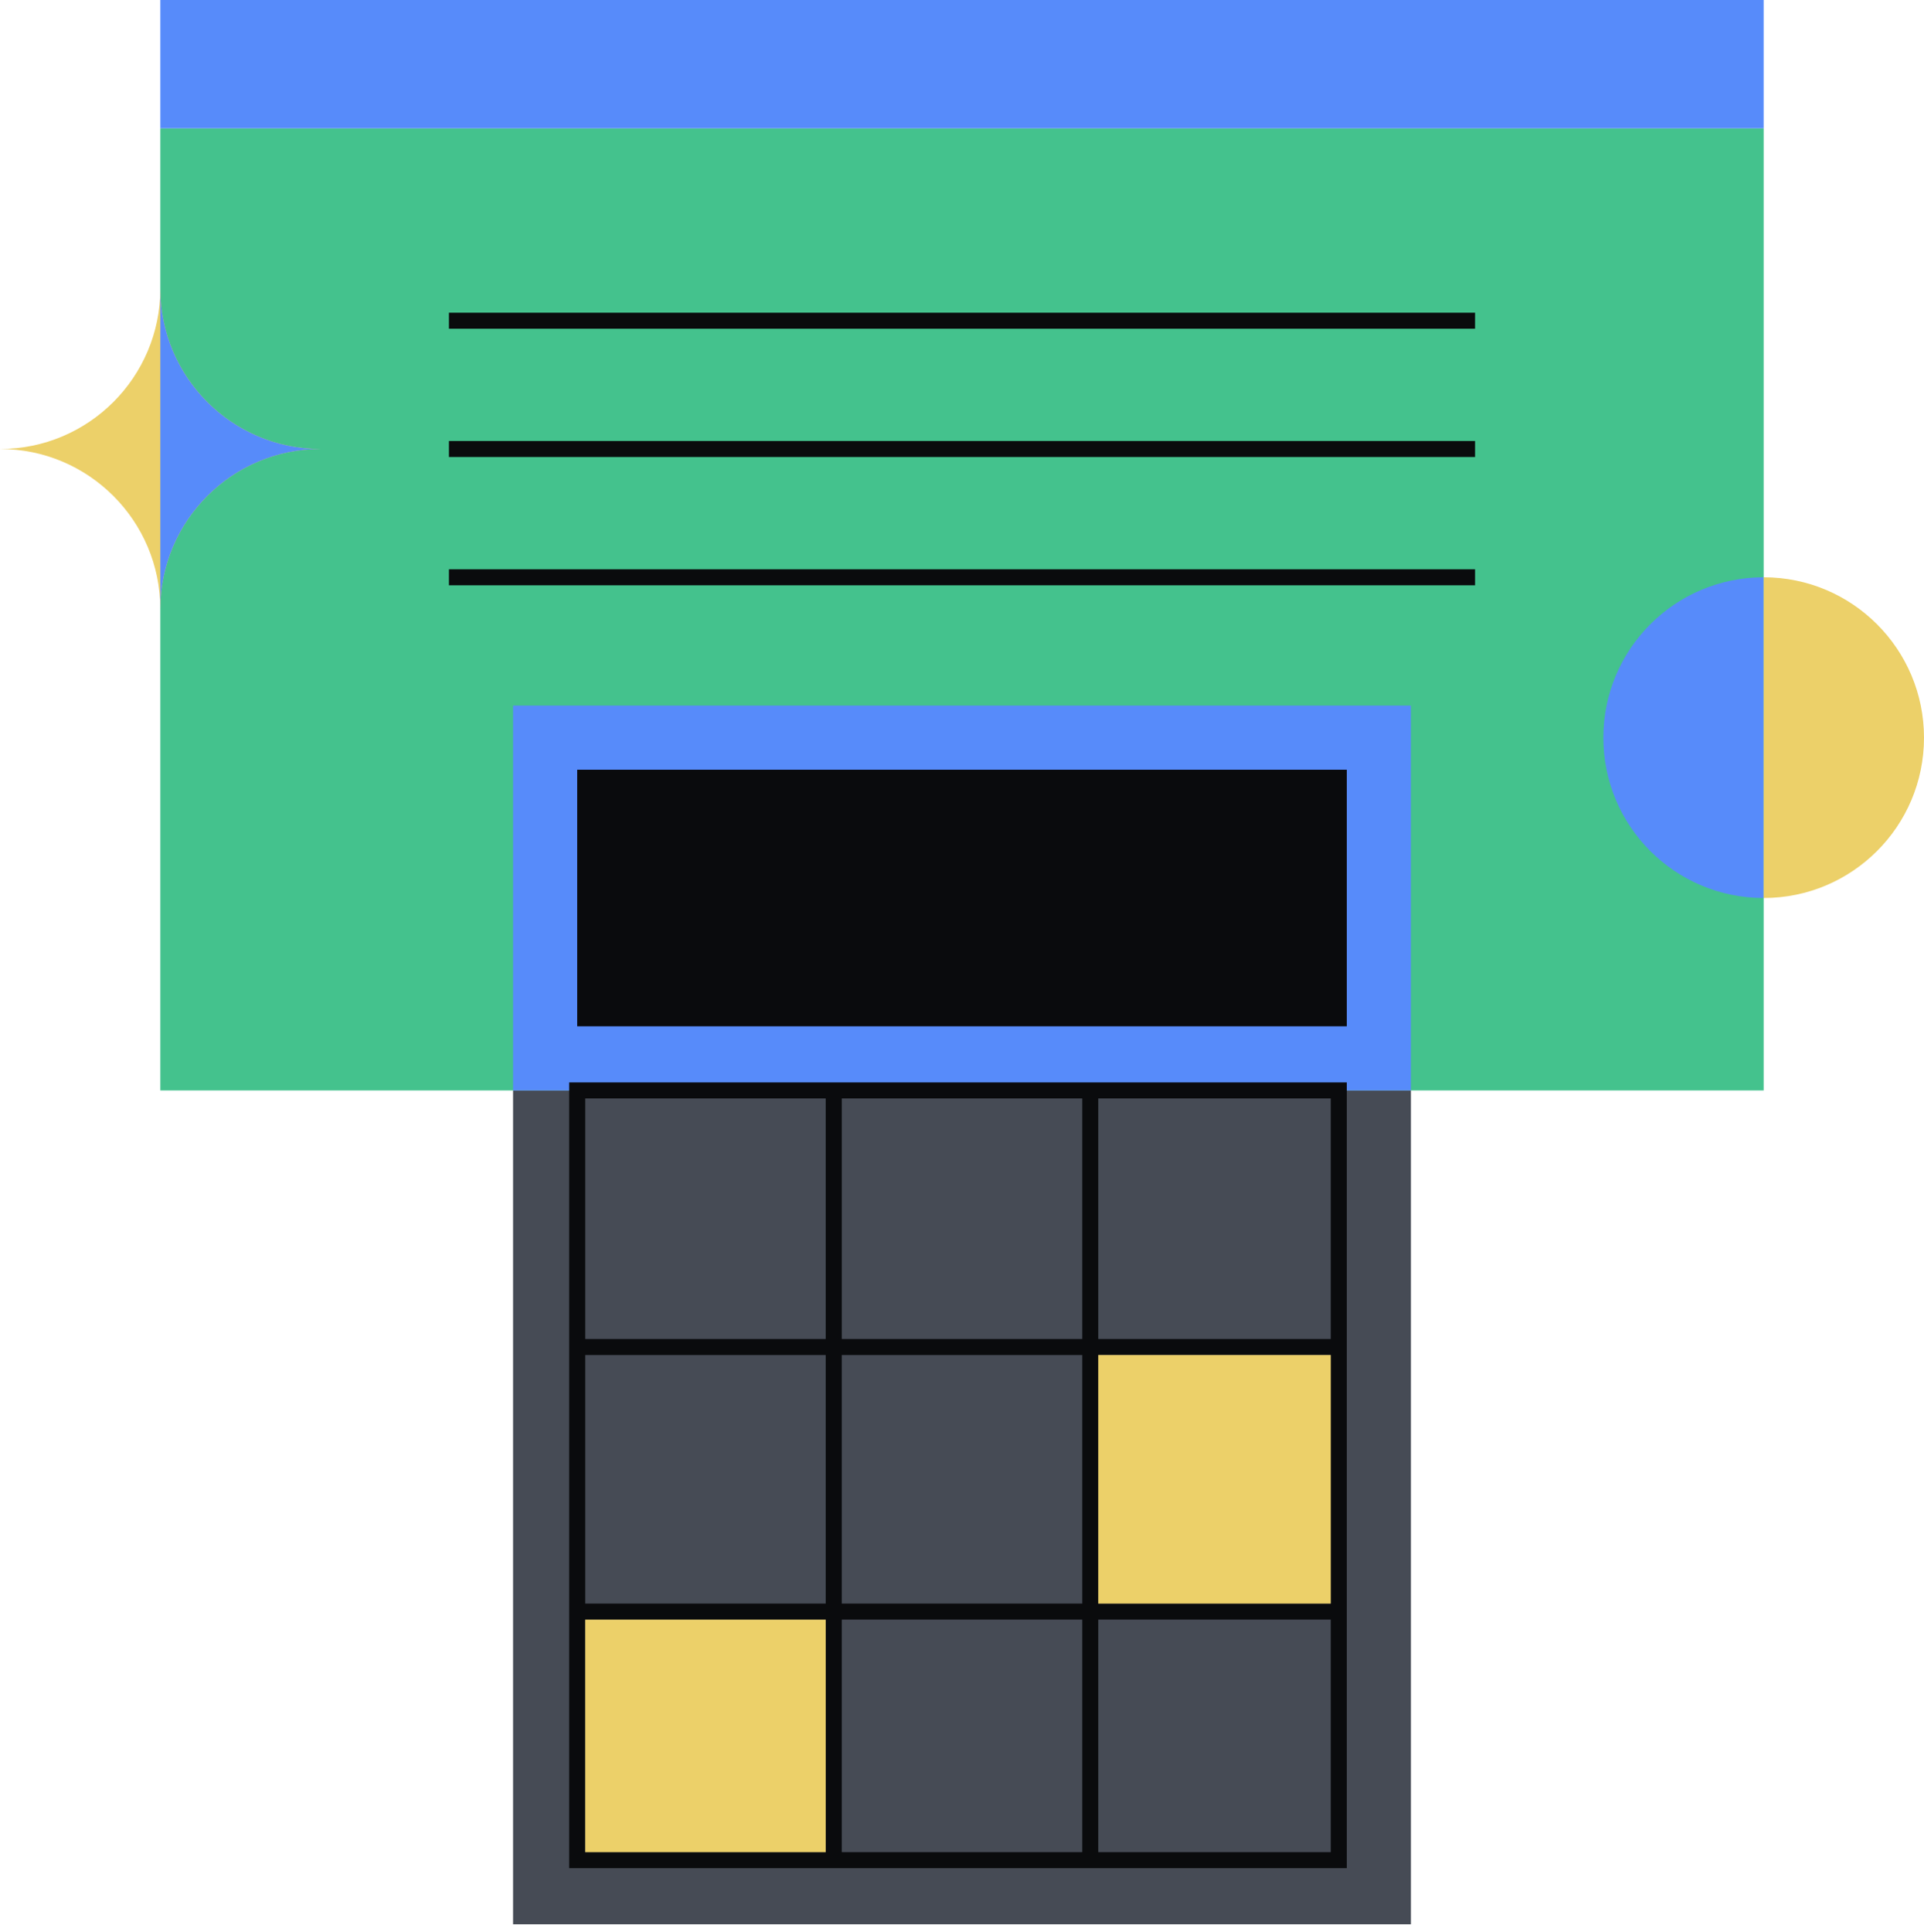
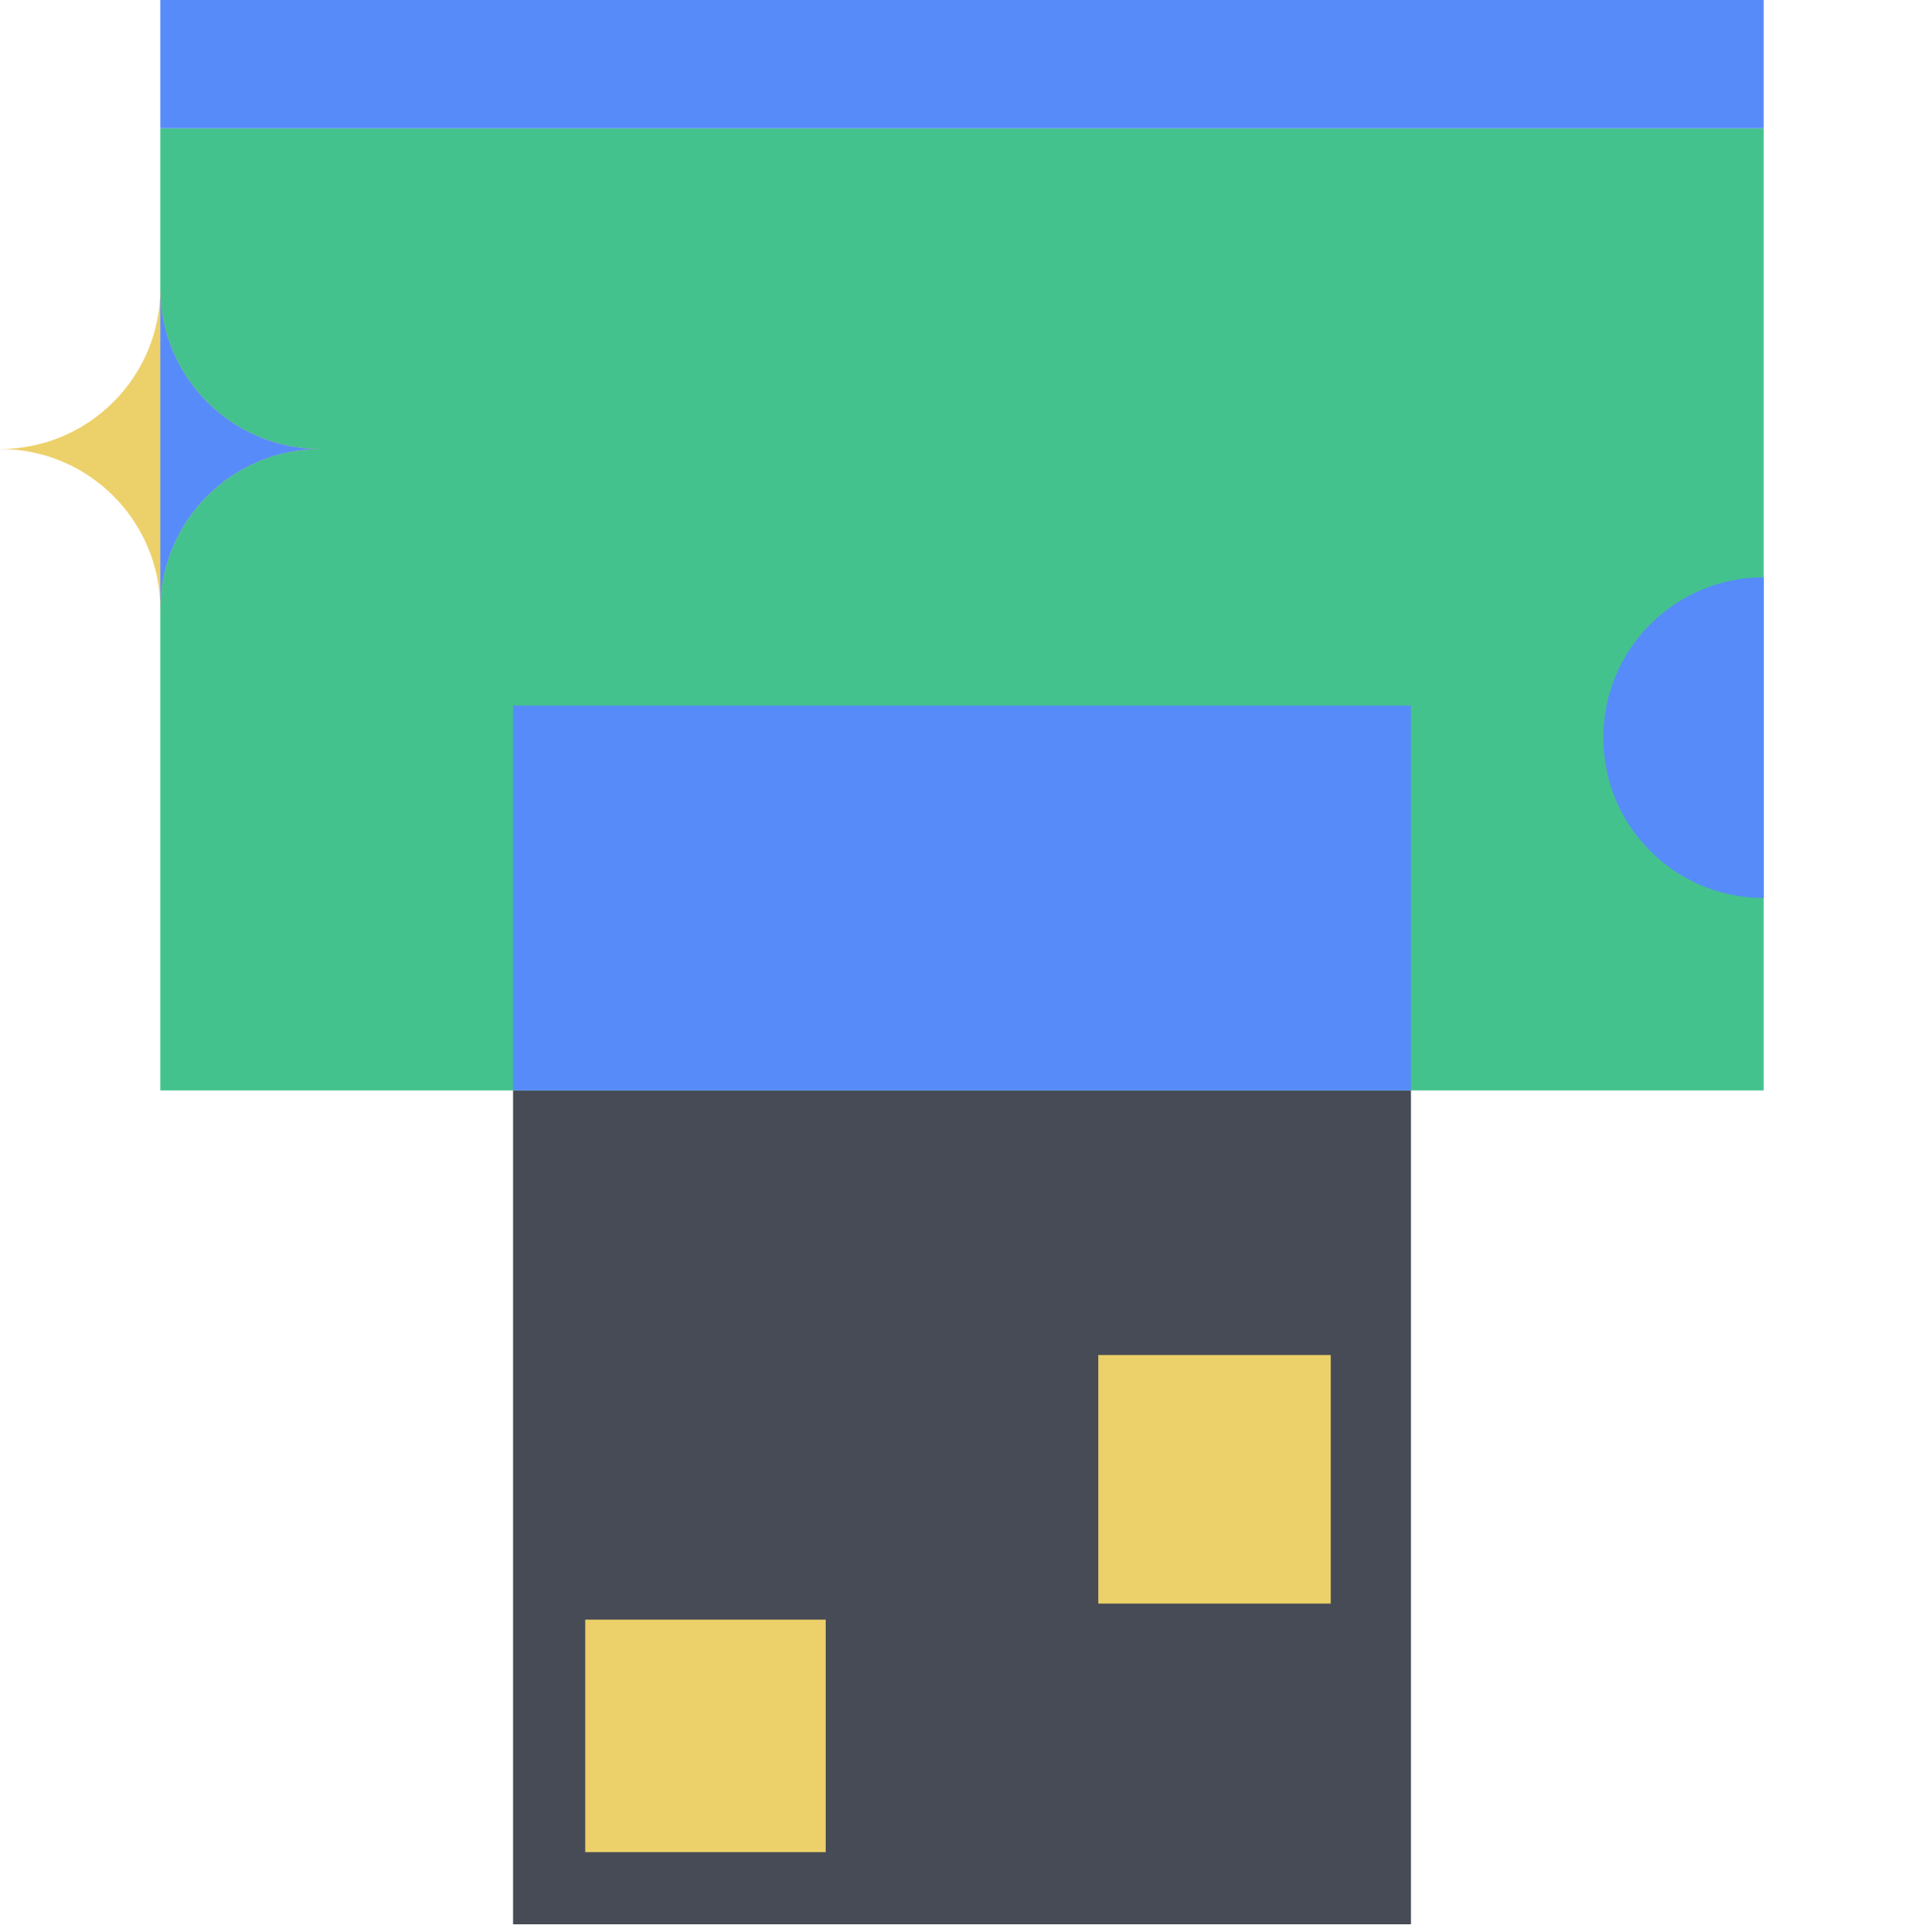
<svg xmlns="http://www.w3.org/2000/svg" fill="none" viewBox="0 0 240 241">
  <path fill="#44C28D" d="M220 16v120H20V16z" />
  <path fill="#578BFA" d="M20 0h200v16H20z" />
  <path fill="#ECD069" d="M40 55.998c-11.048 0-19.998 8.954-19.998 20.001 0-11.047-8.955-20.001-20.002-20.001 11.047 0 20.002-8.955 20.002-19.998 0 11.043 8.95 19.998 19.997 19.998" />
  <path fill="#464B55" d="M176 136v104H64V136z" />
  <path fill="#578BFA" d="M64 88h112v48H64z" />
-   <path fill="#0A0B0D" d="M56 41h128v-2H56zm128 16H56v-2h128zM56 73h128v-2H56z" />
-   <path fill="#0A0B0D" fill-rule="evenodd" d="M168 233H71v-98h97zm-65-66H73v-30h30zm2-30v30h30v-30zm32 0v30h29v-30zm-34 32H73v31h30zm63 33v29h-29v-29zm0-33v31h-29v-31zm-31 0h-30v31h30zm0 33h-30v29h30zm-32 29H73v-29h30z" clip-rule="evenodd" />
-   <path fill="#0A0B0D" d="M72 96h96v32H72z" />
  <path fill="#ECD069" d="M137 169h29v31h-29zm-64 33h30v29H73z" />
  <path fill="#578BFA" d="M20 75.713V36.288l.002-.287c0 11.043 8.95 19.998 19.998 19.998-11.048 0-19.998 8.954-19.998 20.001q0-.144-.002-.287M220 72c-11.04 0-20 8.95-20 20.007C200 103.05 208.96 112 220 112z" />
-   <path fill="#ECD069" d="M220 112V72c11.04 0 20 8.95 20 20.007C240 103.05 231.04 112 220 112" />
</svg>